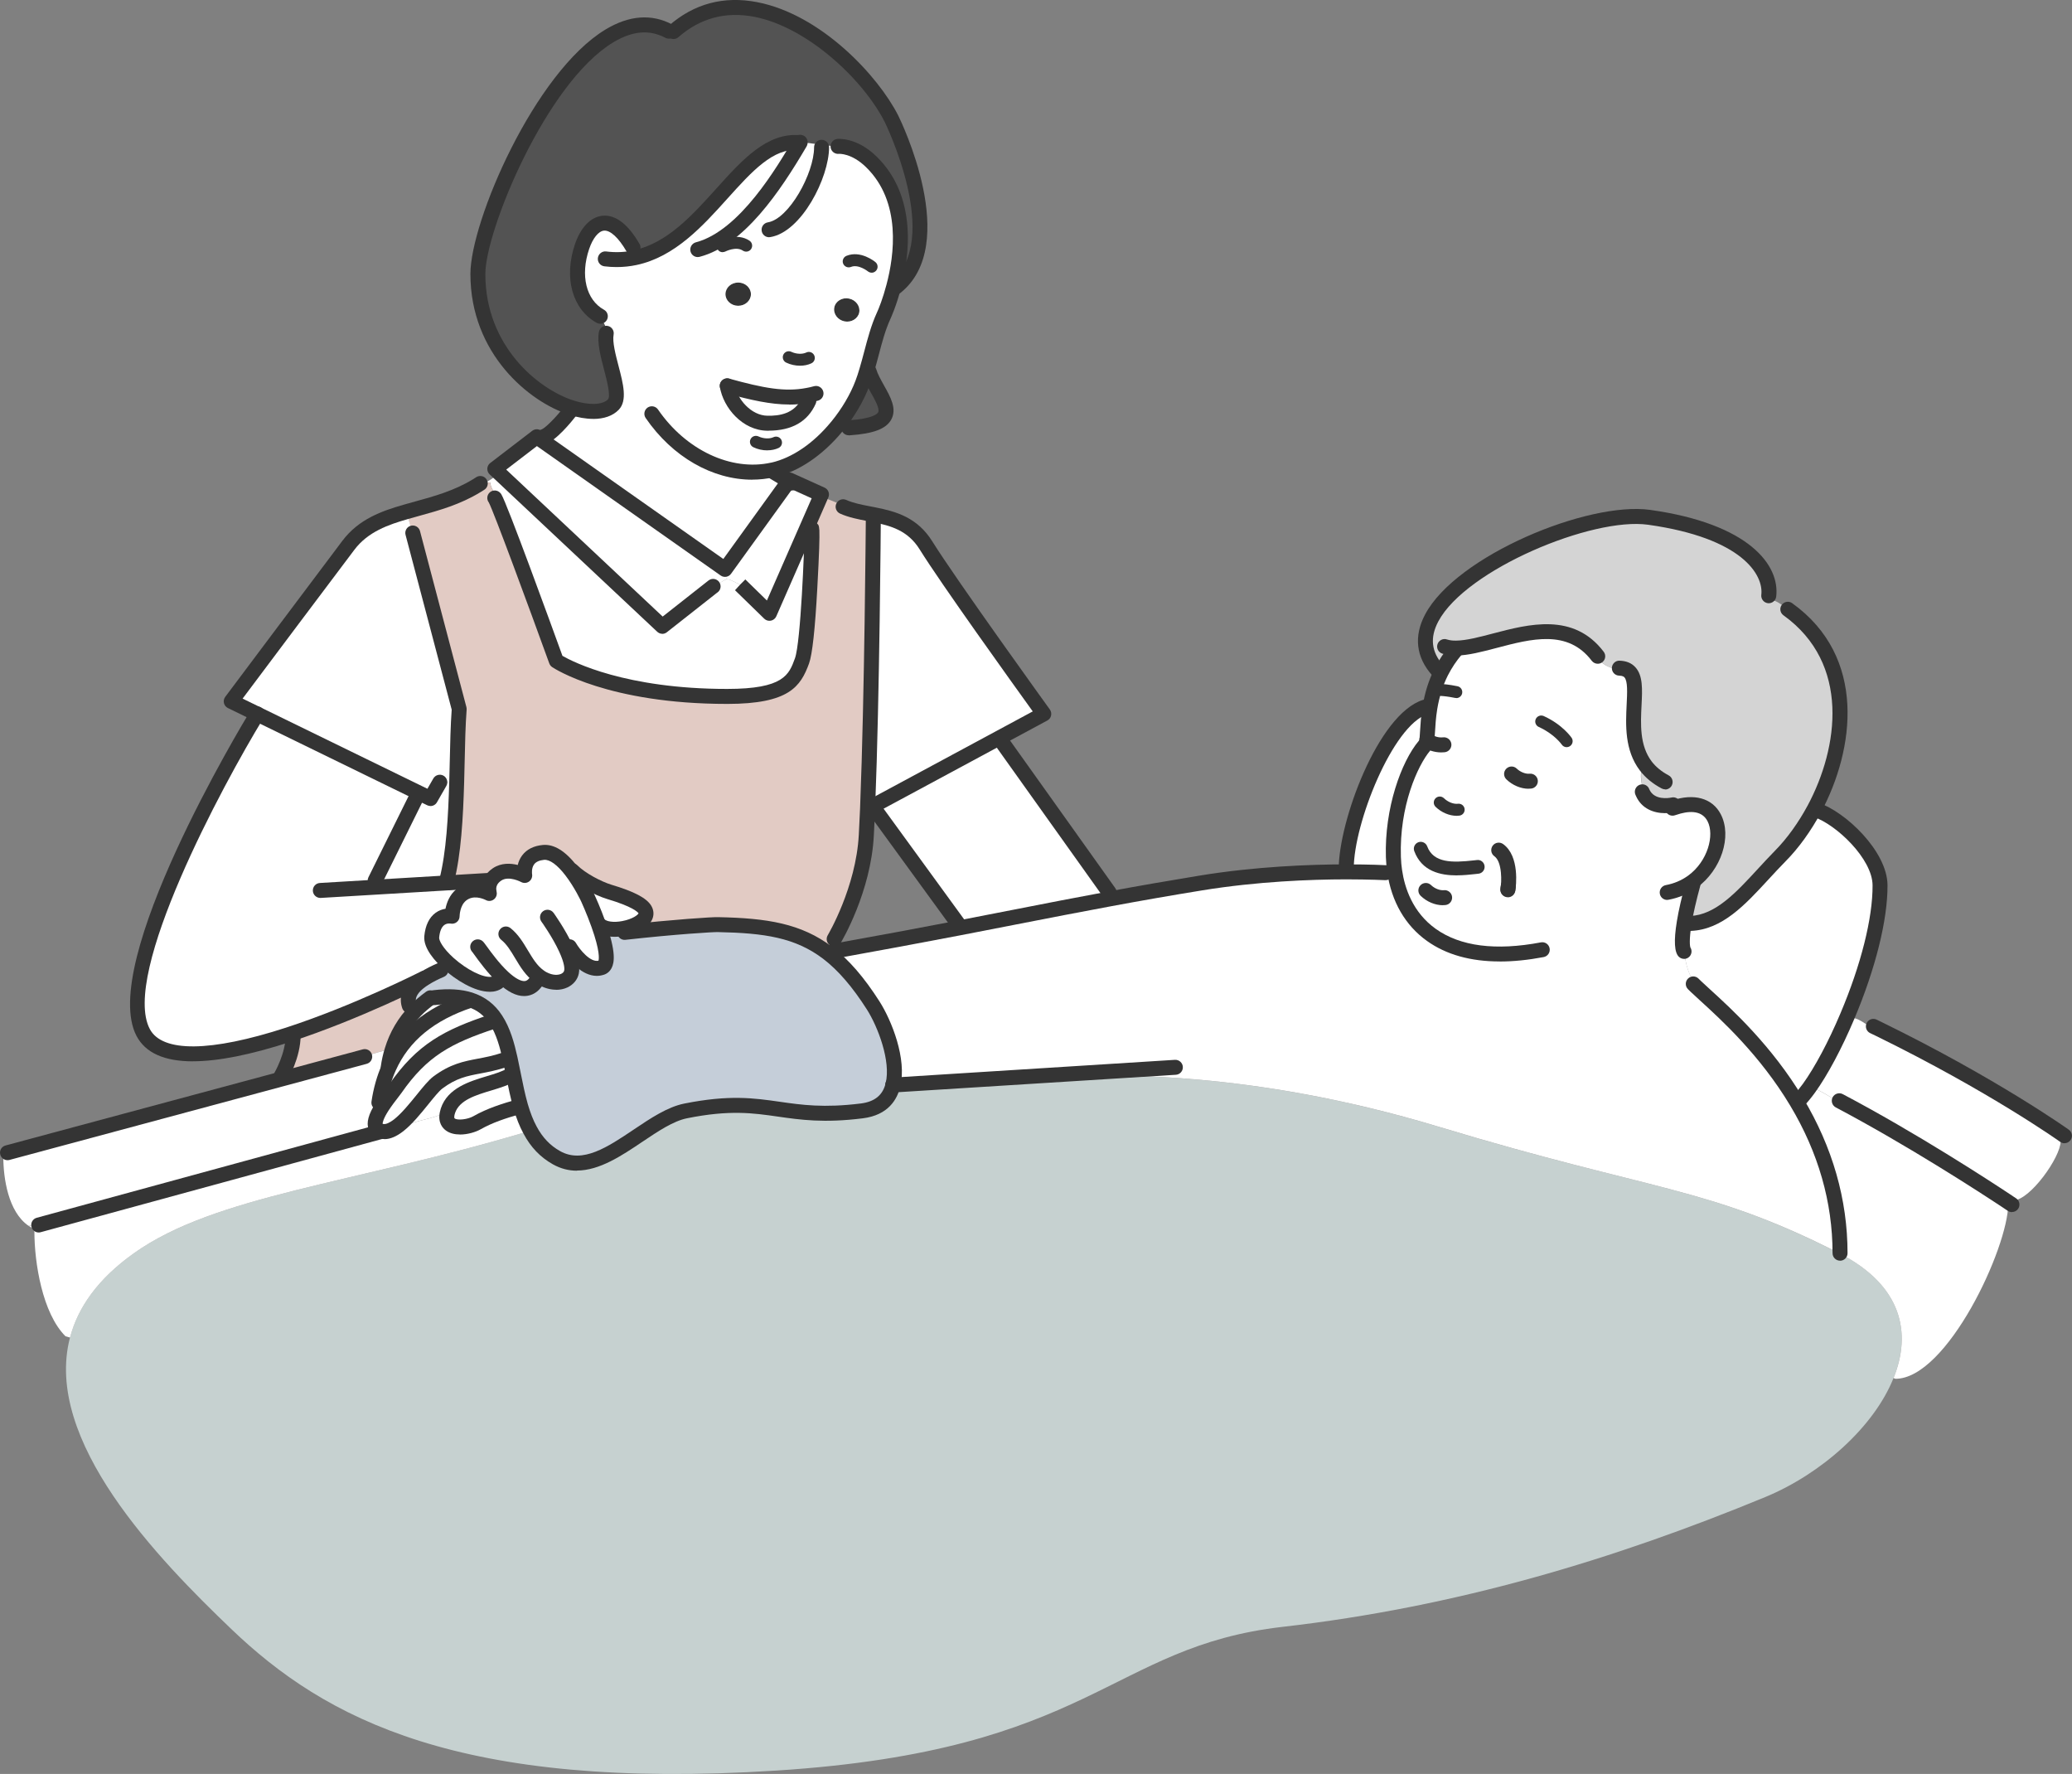
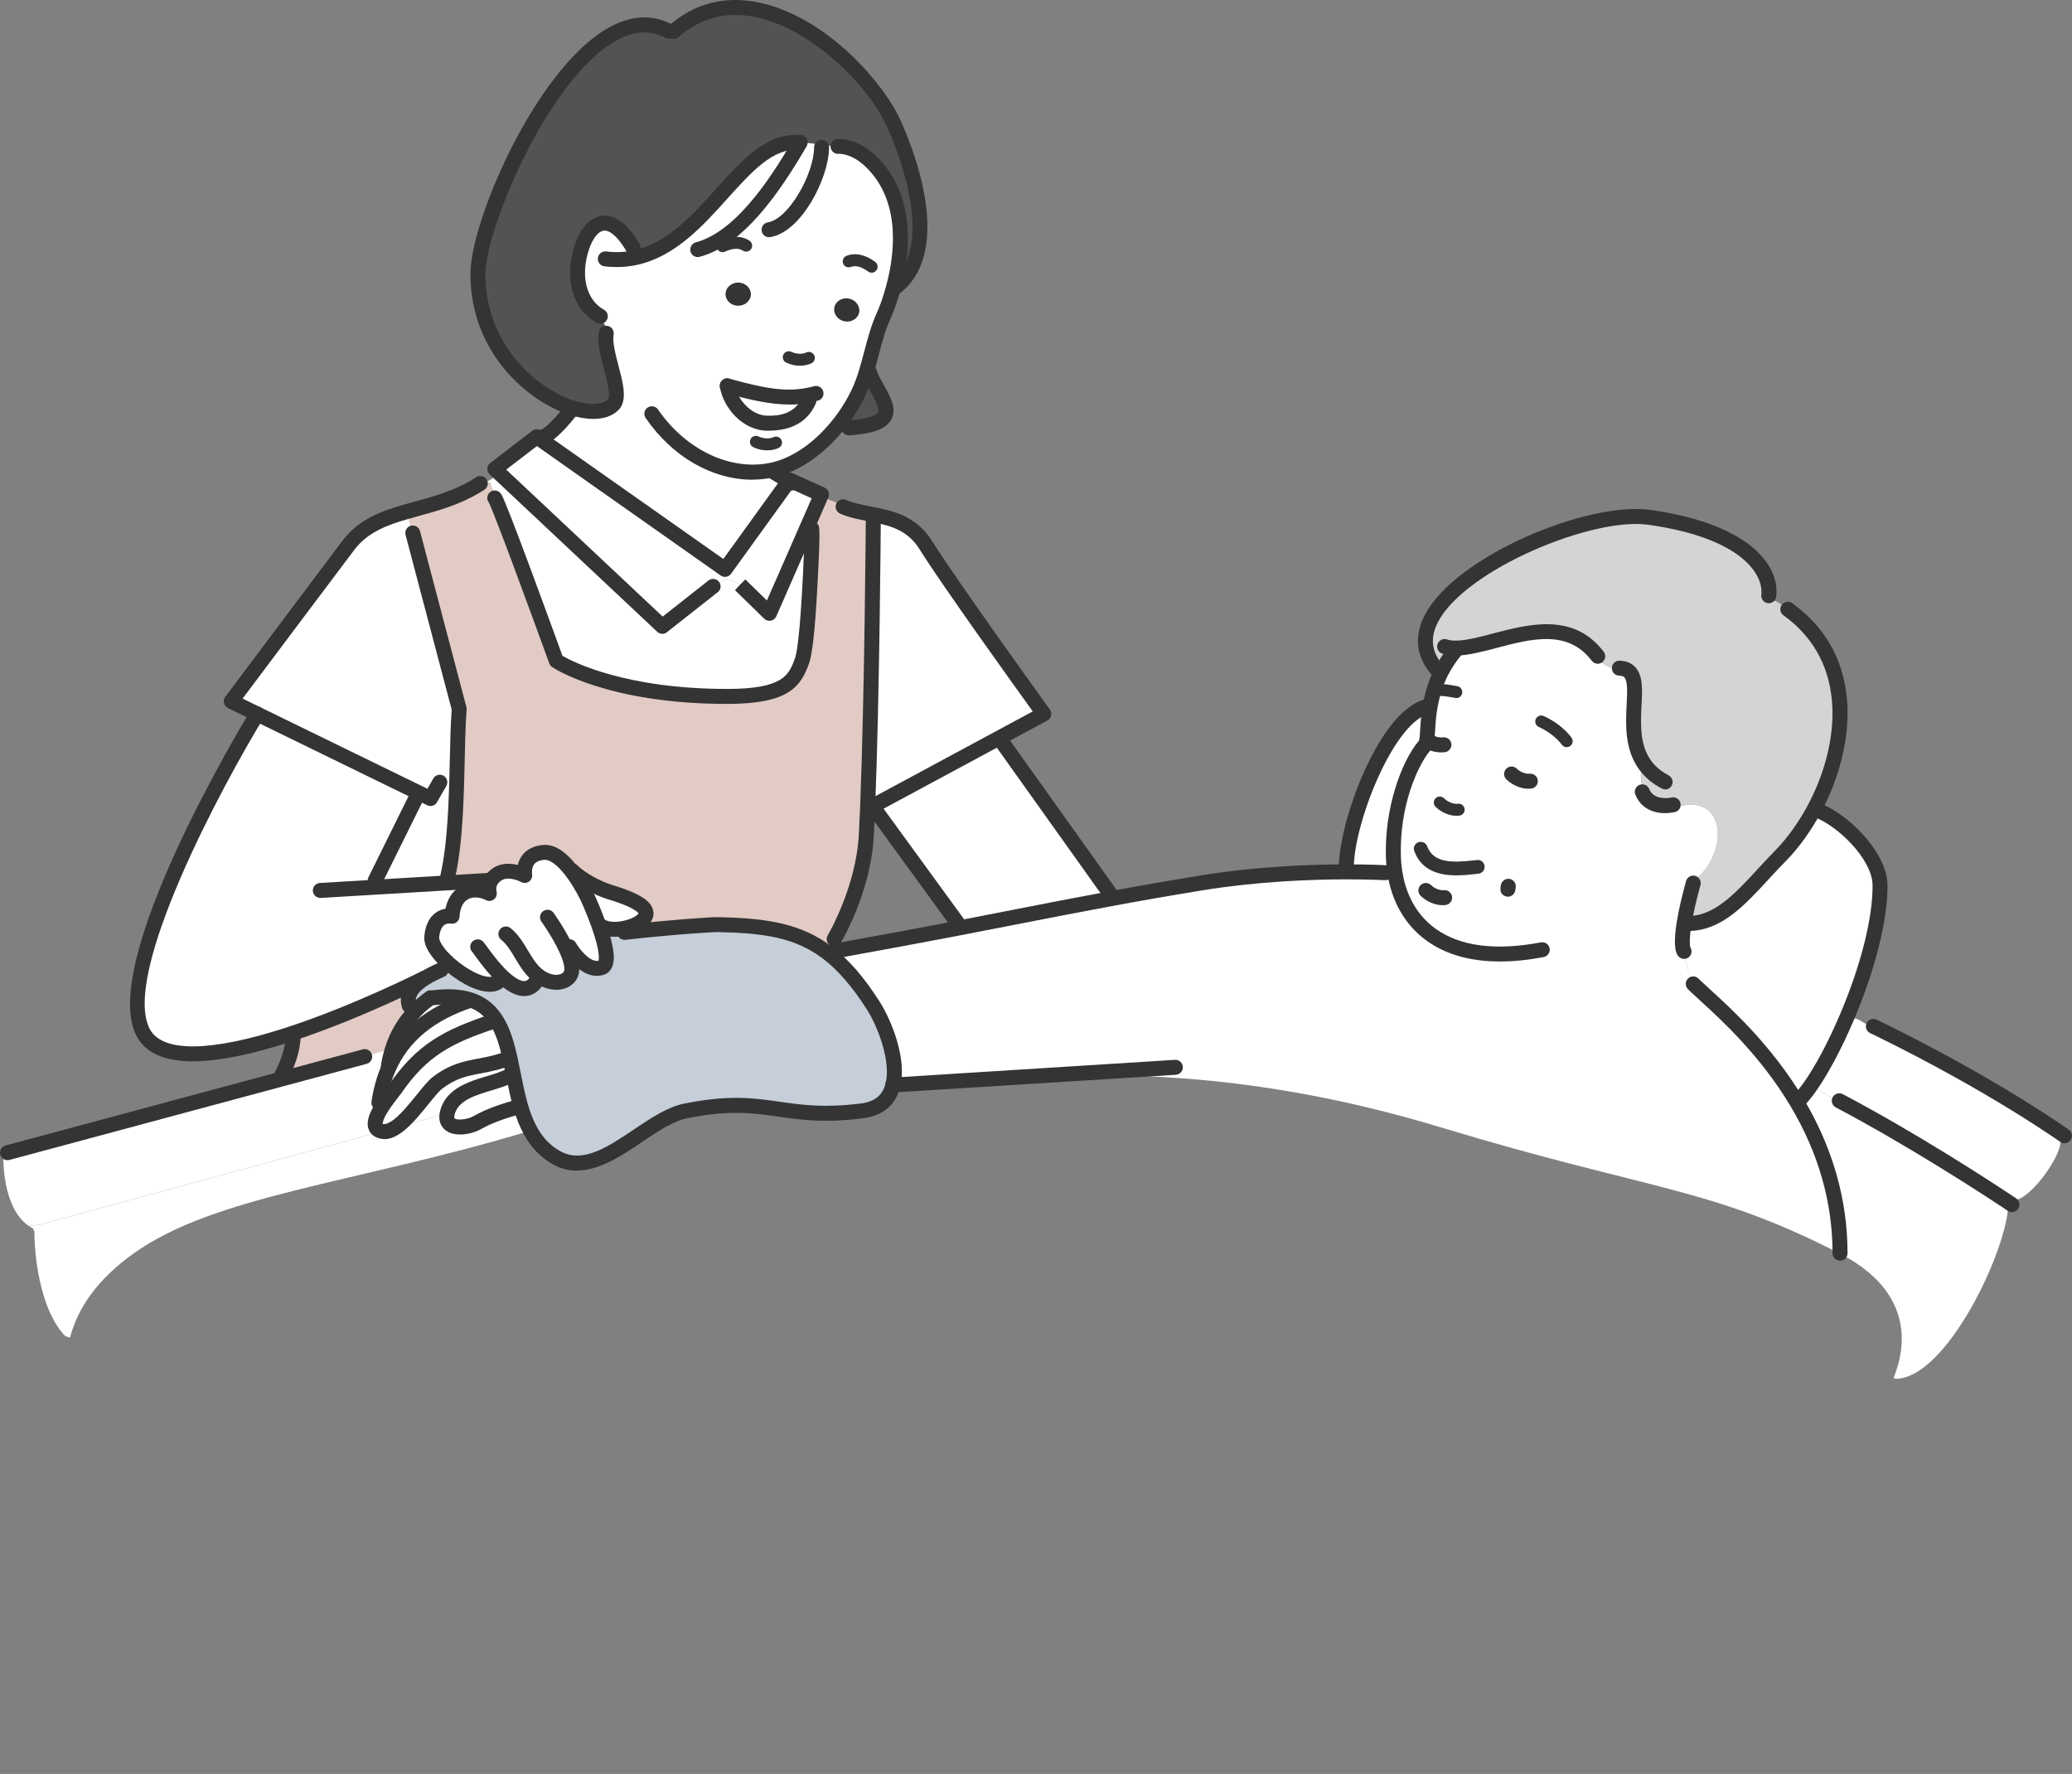
<svg xmlns="http://www.w3.org/2000/svg" id="_レイヤー_2" viewBox="0 0 439.68 376.36">
  <rect x="0" y="0" width="439.68" height="376.36" fill="#808080" stroke="none" />
  <defs>
    <style>.cls-1{fill:#fff;}.cls-2{fill:#e2cbc4;}.cls-3{fill:#d4d4d4;}.cls-4{fill:#c5ced9;}.cls-5{fill:#c6d1d0;}.cls-6{fill:#535353;}.cls-7{fill:#343434;}</style>
  </defs>
  <g id="_レイヤー_1-2">
    <g>
      <g>
        <path class="cls-6" d="M177.62,90.47c2.41-2.93,4.29-6.18,5.42-9.19,.33-.88,.62-1.78,.89-2.68l.46,.14c1.61,5.32,9.24,11.11-4.19,12.01v-.09h-.53l-.34,.17-.52,.18h-.51l-.67-.53Z" />
        <path class="cls-1" d="M398.77,218.35c24.45,11.97,39.32,22.61,39.32,22.61l-.83,1.23c0,3.31-6.51,12.49-10.07,12.49l-1.51,.05c-4.43-2.93-19.79-12.95-35.4-21.19l-.1,.19c-1.49-.79-2.89-1.74-4.43-2.5l-1.89-.37c2.56-3.57,5.52-9.07,8.13-15.24l.93,.33c2.03,0,3.89,2.51,5.79,2.51l.06-.13Z" />
-         <path class="cls-5" d="M390.42,265.95c13.14,6.75,15.27,16.79,11.39,26.41-4.16,10.4-15.34,20.34-27.22,25.25-32.29,13.31-65.53,23.31-102.36,27.53-36.83,4.22-40.25,26.22-107.52,30.5-67.26,4.28-95.74-10.97-115.65-30.05-15.44-14.78-39.92-39.95-34.21-61.82,1.66-6.35,5.87-12.42,13.56-17.89,17.31-12.3,46.66-14.79,83.48-25.8l.58-.32c1.27,2.39,3.03,4.43,5.61,5.88,9.05,5.09,18.8-8.2,27.43-9.92,17.45-3.49,20.16,2.15,37.35,0,3.99-.5,5.94-2.67,6.62-5.52l44.87-2.82,.03,.36c1.19,1.12,29.29-1.3,71.13,11.38,45.33,13.71,56.88,12.53,84.77,26.77,.05,.03,.09,.05,.14,.08Z" />
        <path class="cls-1" d="M425.68,254.74c.24,.17,.46,.3,.62,.42l-.15,.23c0,9.31-12.99,37.13-23.93,37.13l-.41-.15c3.89-9.62,1.75-19.66-11.39-26.41l.04-.08c0-12.71-4.01-23.44-9.19-32.1l.37-.23c.69-.69,1.43-1.6,2.22-2.68l1.89,.37c1.54,.76,2.95,1.71,4.43,2.5l.1-.19c15.6,8.24,30.97,18.26,35.4,21.19Z" />
        <path class="cls-1" d="M398.94,187.81c.04,7.97-3.07,18.64-6.96,27.82-2.6,6.17-5.56,11.67-8.13,15.24-.79,1.08-1.54,1.99-2.22,2.68l-.37,.23c-7.58-12.7-17.69-20.95-21.41-24.51l.24-.22c-1.75-1.85-2.46-4.62-2.68-7.22h-.06s-.84-.76,.04-6.11l1.31,.2c7.48-.29,12.8-7.95,19.07-14.31,2.64-2.68,5.14-6.12,7.22-10.01l.37,.2c5.19,1.74,13.54,9.56,13.57,16Z" />
        <path class="cls-3" d="M355.23,171.38l-.22-.62c-.42,.09-4.86,.95-6.41-2.54h.03c0-1.79-.89-3.64,0-5.43l.62-.29c-5.98-7.87,1.28-20.54-5.61-20.75l-.81,.13c-1.42-.2-3.21-1.1-3.67-2.48l-.11-.17c-8.04-10.59-21.89-1.82-30.03-1.74v.28c-1.35,1.57-2.39,3.2-3.2,4.81l-.72-.36c-13.48-15.07,28.9-34.71,44.88-32.47,20.18,2.83,26.05,10.96,25.37,16.63l-.03,.81c1.35,0,2.89,1.12,4,2.11l.05-.05c14.84,10.64,12.74,29.08,5.64,42.34-2.08,3.89-4.58,7.33-7.22,10.01-6.27,6.36-11.59,14.02-19.07,14.31l-1.31-.2c.33-2.04,.93-4.77,1.92-8.38l-.19-.25c8.05-5.84,7.35-19.57-3.9-15.71Z" />
        <path class="cls-1" d="M348.6,168.22c1.55,3.49,5.99,2.63,6.41,2.54l.22,.62c11.25-3.86,11.95,9.87,3.9,15.71l.19,.25c-.99,3.61-1.59,6.34-1.92,8.38-.88,5.35-.04,6.12-.04,6.12h.06c.22,2.59,.93,5.36,2.68,7.21l-.24,.22c3.72,3.56,13.83,11.81,21.41,24.51,5.18,8.66,9.19,19.39,9.19,32.1l-.04,.08c-.05-.03-.09-.05-.14-.08-27.88-14.23-39.44-13.05-84.77-26.77-41.84-12.67-69.94-10.26-71.13-11.38l-.03-.36-44.87,2.82c1.31-5.35-1.82-13.1-4.18-16.82-3.23-5.07-6.35-8.65-9.66-11.17l1.08-.36c.24-.04,.48-.09,.72-.13,10.04-1.8,18.46-3.38,25.99-4.82,11.92-2.3,21.65-4.27,32.17-6.21,5.97-1.1,12.19-2.2,19.21-3.34,11.92-1.94,23.41-2.35,30.84-2.36,5.17-.01,8.37,.18,8.37,.18l1.9-.33c-.15-.99-.23-1.99-.27-3-.34-10.69,3.47-19.91,6.62-23.64l.71-.95c-.1-.06-.19-.13-.27-.19l.09-.5c.13-1.41,.15-3.67,.58-6.36,.38-2.32,1.07-4.95,2.4-7.61,.81-1.61,1.85-3.24,3.21-4.81v-.28c8.13-.08,21.98-8.85,30.02,1.74l.11,.17c.46,1.37,2.25,2.27,3.67,2.48l.81-.13c6.89,.2-.37,12.87,5.61,20.75l-.62,.29c-.89,1.79,0,3.64,0,5.42h-.03Z" />
        <path class="cls-1" d="M303.41,150.19c-.43,2.69-.46,4.95-.58,6.36l-.09,.5c.08,.06,.17,.13,.27,.19l-.71,.95c-3.15,3.73-6.96,12.95-6.62,23.64,.04,1,.11,2.01,.27,3l-1.9,.33s-3.2-.19-8.37-.18v-.7c0-9.89,8.37-31.58,16.73-34.27l1,.18Z" />
        <path class="cls-1" d="M235.37,189.35l.25,1.33c-10.53,1.94-20.25,3.91-32.17,6.21l-.19-.96-17.69-24.3-1.47-.06c0-.22,.01-.43,.03-.66l1.19,.05,26.82-14.45,.56,1.04,22.68,31.81Z" />
        <path class="cls-1" d="M185.48,109.2c4,.79,8.14,1.89,11.01,6.49,5.16,8.28,25.01,35.77,25.01,35.77l-9.37,5.04-26.82,14.45-1.19-.05c.94-23.5,1.19-60.84,1.19-60.84l.17-.85Z" />
        <path class="cls-7" d="M180.16,63.34c1.46,.29,2.43,1.61,2.17,2.95-.27,1.33-1.68,2.18-3.14,1.89s-2.43-1.61-2.16-2.95,1.66-2.18,3.12-1.89Z" />
        <path class="cls-1" d="M171.32,111.78l-8.04,18.33-6.2-6.04c-1.87-.94-2.39-1.28-2.96-1.14l-.27-2.15,13.51-18.72,.18-.24,6.78,3.07-.15,.36-2.86,6.53Z" />
        <path class="cls-7" d="M156.68,59.94c1.49,.03,2.68,1.14,2.67,2.5-.03,1.36-1.24,2.45-2.74,2.44-1.49-.03-2.68-1.14-2.67-2.5,.03-1.37,1.24-2.45,2.74-2.44Z" />
        <path class="cls-1" d="M154.32,81.85c7.25,2.01,12.13,2.96,17.09,2.01l.23,1.16c-2.13,4.76-6.97,4.8-8.8,4.77-4.34-.05-7.88-4.16-8.52-7.94Z" />
        <path class="cls-6" d="M127.87,67.95l.18,.34,.17,.34,.18,.34v.52l.17,.34,.1,.85c-.79,4.25,3.8,12.76,1.5,15.13-1.66,1.71-5.04,1.89-8.91,.65-8.67-2.78-19.83-12.68-19.83-28.35,0-12.99,21.88-61.4,40.53-51.51l.98,.09c16.68-14.67,39.77,5.65,46.28,18.56,.63,1.28,12.71,26.19,.89,35.64l-.43-.1c1.92-7.19,3.19-18.77-4.79-26.5-3.71-3.61-7.03-3.24-7.03-3.24l-.58-.1c-2.5,0-4.8-.7-7.22-.7h-.24s-.04,.05-.05,.08l-.14-.09c-12.2-1.09-19.34,21.13-34.84,24.42l-.42-2.11c-4.58-7.96-8.91-5.83-10.82-.25-2.17,6.39-.6,12.33,3.87,14.79h.32v.17l.17,.34v.34Z" />
        <path class="cls-1" d="M156.61,64.88c1.5,.01,2.72-1.08,2.74-2.44,.01-1.36-1.18-2.48-2.67-2.5-1.5-.01-2.72,1.07-2.74,2.44-.01,1.36,1.18,2.48,2.67,2.5Zm14.8,18.98c-4.96,.95-9.84,0-17.09-2.01,.63,3.77,4.18,7.88,8.52,7.94,1.83,.03,6.67-.01,8.8-4.77l-.23-1.16Zm7.78-15.68c1.46,.29,2.87-.56,3.14-1.89,.25-1.33-.71-2.65-2.17-2.95s-2.86,.56-3.12,1.89,.7,2.65,2.16,2.95Zm-57.95,18.3c3.87,1.24,7.25,1.07,8.91-.65,2.3-2.37-2.29-10.88-1.5-15.13l-.1-.85-.17-.34v-.52l-.18-.34-.17-.34-.18-.34v-.34l-.17-.34v-.17h-.32c-4.47-2.46-6.04-8.41-3.87-14.79,1.9-5.57,6.23-7.71,10.82,.25l.42,2.11c15.5-3.29,22.64-25.51,34.84-24.42l.14,.09s.04-.06,.05-.09h.24c2.43,.01,4.72,.71,7.22,.71l.58,.1s3.33-.37,7.03,3.24c7.97,7.73,6.7,19.31,4.79,26.5-.83,3.14-1.78,5.43-2.15,6.22-1.66,3.64-2.41,7.69-3.58,11.58-.27,.9-.56,1.8-.89,2.68-1.13,3.01-3.01,6.26-5.42,9.19-.04,.04-.06,.06-.09,.1-3.54,4.29-8.24,7.9-13.45,9.1l.13,.5,3.16,1.89-13.51,18.72-39.03-27.48,.46-.65c1.92-.53,5.68-5.37,5.68-5.37l.28-.81Z" />
        <path class="cls-1" d="M121.36,184.66c1.85,1.85,5.42,3.78,7.92,4.55,1.83,.55,6.48,1.98,7.55,3.76,1.08,1.8-1.59,3.47-4.48,4-2.03,.39-4.18,.22-5.22-.83l-.11,.04c-1.05-2.96-2.22-5.5-2.22-5.5,0,0-1.45-3.17-3.57-5.92l.13-.1Z" />
        <path class="cls-1" d="M114.83,93.3l39.03,27.48,.27,2.15c-.53,.13-1.1,.67-2.84,1.54h-.01s-10.72,8.42-10.72,8.42l-34.78-32.66-.79-.74,8.91-6.83,.93,.65Z" />
        <path class="cls-1" d="M108.93,227.89c.46,2.27,.91,4.58,1.55,6.79l-.3,.09c-3.11,.88-6.2,1.85-8.96,3.43-2.06,1.17-7.07,1.78-6.32-1.92,.04-.2,.1-.42,.18-.65,1.79-5.35,10.02-5.36,13.45-7.66l.42-.09Z" />
        <path class="cls-4" d="M93.58,205.78l1.61-1.38c3.76,3.38,9.35,6.06,11.1,3.28l.5-.29c2.6,2.4,5.55,3.75,7.42,.11l.25-.33c.25,.19,.52,.36,.81,.51,2.83,1.5,5.62,.52,6.03-1.45,.27-1.27-.32-3.14-1.18-5.02l.72-.34s3.21,5.61,6.81,4.43c1.93-.62,.76-5.24-.62-9.12l.11-.04c1.04,1.04,3.19,1.22,5.22,.83l.18,.88c10.51-1.17,18.92-1.68,19.85-1.65,9.89,.2,16.94,1.19,23.27,6.01,3.31,2.53,6.44,6.11,9.66,11.17,2.36,3.72,5.49,11.48,4.18,16.82-.67,2.86-2.63,5.03-6.62,5.52-17.19,2.15-19.91-3.49-37.35,0-8.62,1.71-18.37,15.01-27.43,9.92-2.58-1.45-4.34-3.49-5.61-5.88-.85-1.56-1.49-3.28-2.01-5.07-.63-2.21-1.09-4.52-1.55-6.79-.22-1.12-.44-2.22-.69-3.3-.69-3.11-1.54-6.01-3.03-8.28-1.24-1.9-2.96-3.36-5.41-4.16-2.01-.65-4.51-.85-7.67-.47h-.79c-1.16,.84-2.25,1.75-3.23,2.77l-1.26-1.08c-.76-2.17,.55-4.1,3.25-5.82,.99-.62,2.15-1.22,3.47-1.78Z" />
        <path class="cls-1" d="M105.78,100.22l34.78,32.66,10.72-8.43h.01c1.74-.85,2.31-1.4,2.84-1.52,.57-.14,1.09,.2,2.96,1.14l6.2,6.04,8.04-18.33,.99,.43c.09,0-.61,23.83-2.12,28-1.6,4.37-3.49,7.54-15.88,7.54-25.03,0-36.25-7.54-36.25-7.54,0,0-11.83-32.67-13.01-34.5l.46-.05c-.37-1.08-1.46-2.02-1.46-3.28h-1.02c.95-.53,1.93-1.14,2.08-1.45l.67-.71Z" />
        <path class="cls-2" d="M103.02,102.38h1.02c0,1.26,1.09,2.2,1.46,3.28l-.46,.05c1.18,1.83,13.01,34.5,13.01,34.5,0,0,11.22,7.54,36.25,7.54,12.39,0,14.28-3.17,15.88-7.54,1.51-4.16,2.21-28,2.12-28l-.99-.43,2.86-6.53,.65,.29c1.17,.58,2.77,.98,3.82,1.69l.27,.27c1.96,.88,4.24,1.23,6.56,1.7l-.17,.85s-.25,37.34-1.19,60.84c-.01,.23-.03,.44-.03,.66-.09,1.98-.18,3.86-.27,5.6-.61,11.76-6.82,22.08-6.82,22.08l.44,2.48c-.24,.04-.48,.09-.72,.13l-1.08,.36c-6.34-4.81-13.38-5.8-23.27-6.01-.93-.03-9.33,.48-19.85,1.65l-.18-.88c2.89-.53,5.56-2.2,4.48-4-1.08-1.78-5.73-3.21-7.55-3.76-2.5-.76-6.07-2.69-7.92-4.55l-.13,.1c-1.69-2.2-3.8-4.11-5.93-3.91-4.79,.47-3.96,4.9-3.96,4.9,0,0-3.36-1.89-5.84-.25-.74,.5-1.19,1.05-1.45,1.6l-.69-.29-8.53,.51-.03-.51c1.49-5.83,1.89-13.48,2.11-20.82,.15-5.7,.2-11.24,.53-15.57l-9.75-36.96c-.61-1.41-.83-3.25-1.41-4.42l-.13-.46c4.79-1.38,10.04-2.51,14.97-5.52l.11,.19c.32-.11,1.04-.46,1.78-.86Z" />
        <path class="cls-1" d="M91.62,198.75c.5-5.23,4.33-4.37,4.33-4.37,0,0-.05-2.91,1.93-4.53,2.54-2.07,5.7-.43,5.95-.3-.04-.17-.37-1.27,.22-2.45,.25-.55,.71-1.1,1.45-1.6,2.48-1.64,5.84,.25,5.84,.25,0,0-.83-4.43,3.96-4.9,2.13-.2,4.24,1.71,5.93,3.91,2.12,2.74,3.57,5.92,3.57,5.92,0,0,1.17,2.54,2.22,5.5,1.38,3.87,2.55,8.49,.62,9.12-3.59,1.18-6.81-4.43-6.81-4.43l-.72,.34c.86,1.88,1.45,3.75,1.18,5.02-.41,1.97-3.2,2.95-6.03,1.45-.29-.15-.56-.32-.81-.51l-.25,.33c-1.87,3.63-4.81,2.29-7.42-.11l-.5,.29c-1.75,2.78-7.34,.1-11.1-3.28-2.16-1.94-3.72-4.13-3.57-5.64Z" />
        <path class="cls-1" d="M91.62,198.75c-.15,1.51,1.41,3.69,3.57,5.64l-1.61,1.38c-1.32,.56-2.48,1.16-3.47,1.78l-.03-.05s-14.25,7.26-28.94,12.04c-13.33,4.33-27.03,6.6-30.77-.48-7.75-14.67,23.31-66.14,24.19-67.57l34.24,16.7-.32,.66-8.89,17.97,.09,1.41,15.13-.9,8.53-.51,.69,.29c-.58,1.18-.25,2.29-.22,2.45-.25-.13-3.42-1.76-5.95,.3-1.98,1.63-1.93,4.53-1.93,4.53,0,0-3.83-.86-4.33,4.37Z" />
        <path class="cls-1" d="M96.92,165.98c-.22,7.34-.62,15-2.11,20.82l.03,.51-15.13,.9-.09-1.41,8.89-17.97,.32-.66,2.53,1.23,1.99-3.47,3.58,.04Z" />
        <path class="cls-1" d="M108.51,227.98c-3.43,2.3-11.66,2.31-13.45,7.66-.08,.23-.14,.44-.18,.65l-.65-.14c-2.56,1.28-5.95,1.52-8.52,2.81l-1.09-.24c3.15-2.49,6.4-7.63,8.3-9.07,5.05-3.77,8.33-2.87,14.14-4.8l1.17-.25c.24,1.08,.47,2.18,.69,3.3l-.42,.09Z" />
        <path class="cls-1" d="M54.57,151.48l-5.51-2.69s18.88-25.19,24.86-33.1c3.07-4.08,7.43-5.73,12.24-7.11l.13,.46c.58,1.17,.8,3.01,1.41,4.42l9.75,36.96c-.33,4.33-.38,9.87-.53,15.57l-3.58-.04-1.99,3.47-2.53-1.23-34.24-16.7Z" />
        <path class="cls-1" d="M99.77,212.23c-7.91,2.63-14.06,7.08-17.27,14.27l-.13-.06c.18-1.27,.44-2.46,.8-3.59,1.02-3.35,2.73-6.12,4.94-8.39,.98-1.02,2.07-1.93,3.23-2.77h.79c3.16-.38,5.66-.18,7.67,.47l-.03,.08Z" />
        <path class="cls-2" d="M90.11,207.55c-2.7,1.71-4.01,3.64-3.25,5.82l1.26,1.08c-2.21,2.27-3.92,5.04-4.94,8.39l-.71-.24c-1.57,.52-3.53,.88-5.07,1.59v-.03s-17.65,4.75-17.65,4.75l-.14-.52s2.6-4.38,2.6-8.81l-1.07-.04c14.69-4.77,28.94-12.04,28.94-12.04l.03,.05Z" />
        <path class="cls-1" d="M99.8,212.15c2.45,.8,4.16,2.26,5.41,4.16l-.65,.41c-9.6,3.17-14.97,6.03-20.67,14.25-.41,.58-1.7,2.12-2.77,3.77l-.72-.8c.41-2.76,1.12-5.23,2.11-7.44,3.21-7.19,9.36-11.64,17.27-14.27l.03-.08Z" />
        <path class="cls-1" d="M105.21,216.31c1.5,2.27,2.35,5.17,3.03,8.28l-1.17,.25c-5.82,1.93-9.09,1.03-14.14,4.8-1.9,1.43-5.16,6.58-8.3,9.07-1.26,.98-2.49,1.55-3.61,1.3-.06-.01-.11-.03-.17-.05-2.15-.6-1.16-3.01,.27-5.22,1.07-1.65,2.36-3.19,2.77-3.77,5.7-8.22,11.07-11.07,20.67-14.25l.65-.41Z" />
        <path class="cls-1" d="M94.89,236.29c-.75,3.69,4.27,3.09,6.32,1.92,2.77-1.57,5.85-2.55,8.96-3.43l.3-.09c.52,1.79,1.16,3.5,2.01,5.07l-.58,.32c-36.82,11.01-66.18,13.5-83.48,25.8-7.69,5.47-11.9,11.54-13.56,17.89l-.96-.27c-4.91-4.9-6.6-15.59-6.6-22.21l-.34-.7c-.32-.15-.61-.34-.9-.53l2.17-.17,72.61-19.82,.03-.11c.05,.03,.1,.04,.17,.05,1.12,.25,2.35-.32,3.61-1.3l1.09,.24c2.56-1.28,5.95-1.52,8.52-2.81l.65,.14Z" />
        <path class="cls-1" d="M8.22,259.89l-2.17,.17c-4.29-2.95-5.35-10.02-5.35-14.74l.89-.76,58.17-15.64,17.64-4.75v.03c1.55-.71,3.5-1.07,5.08-1.59l.71,.24c-.36,1.13-.62,2.32-.8,3.59l.13,.06c-.99,2.21-1.7,4.69-2.11,7.44l.72,.8c-1.42,2.21-2.41,4.62-.27,5.22l-.03,.11-72.61,19.82Z" />
      </g>
      <g>
        <path class="cls-7" d="M189.49,231.78c-.82,0-1.56-.62-1.64-1.44-.08-.86,.48-1.61,1.34-1.71h.11s60.02-3.78,60.02-3.78c.86-.05,1.63,.61,1.68,1.49,.05,.88-.61,1.63-1.49,1.68l-59.93,3.76s-.07,0-.1,0Z" />
        <path class="cls-7" d="M176.73,203.43c-.77,0-1.44-.56-1.56-1.34-.14-.87,.45-1.68,1.32-1.82l.72-.13c9.01-1.62,17.5-3.19,25.94-4.82,4.18-.81,8.1-1.57,11.87-2.31,6.93-1.36,13.48-2.64,20.32-3.9,6.42-1.19,12.71-2.28,19.24-3.35,11.95-1.95,23.5-2.37,31.09-2.38,5.14,0,8.33,.17,8.47,.18,.87,.05,1.54,.8,1.49,1.68-.05,.87-.78,1.52-1.68,1.49-.03,0-3.22-.16-8.27-.17-7.48,.01-18.85,.43-30.59,2.34-6.51,1.06-12.78,2.15-19.18,3.34-6.82,1.26-13.36,2.54-20.29,3.89-3.78,.74-7.69,1.51-11.88,2.31-8.45,1.62-16.96,3.2-26.01,4.83l-.76,.13c-.08,.01-.17,.02-.25,.02Z" />
        <path class="cls-7" d="M79.61,188.39c-.24,0-.48-.05-.7-.16-.78-.39-1.11-1.34-.72-2.13l8.89-17.97c.39-.79,1.34-1.11,2.13-.72,.78,.39,1.11,1.34,.72,2.13l-8.89,17.97c-.28,.56-.84,.88-1.42,.88Z" />
        <path class="cls-7" d="M235.37,190.93c-.5,0-.98-.23-1.29-.67l-22.68-31.81c-.51-.71-.34-1.7,.37-2.21,.71-.51,1.7-.34,2.21,.37l22.68,31.81c.51,.71,.34,1.7-.37,2.21-.28,.2-.6,.3-.92,.3Z" />
        <path class="cls-7" d="M203.26,197.51c-.49,0-.97-.23-1.28-.65l-17.69-24.3c-.52-.71-.36-1.7,.35-2.22,.71-.51,1.7-.36,2.22,.35l17.69,24.3c.52,.71,.36,1.7-.35,2.22-.28,.2-.61,.3-.93,.3Z" />
        <path class="cls-7" d="M67.97,190.5c-.83,0-1.53-.65-1.58-1.49-.05-.88,.62-1.63,1.49-1.68l35.4-2.11c.89-.04,1.63,.62,1.68,1.49,.05,.88-.62,1.63-1.49,1.68l-35.4,2.11s-.06,0-.1,0Z" />
        <path class="cls-7" d="M40.95,225.17c-6.08,0-10.08-1.79-11.97-5.37-8.17-15.46,22.4-66.12,24.2-69.08,.27-.5,.8-.85,1.41-.85,.88,0,1.59,.71,1.59,1.59,0,.3-.09,.6-.25,.85h0c-8.8,14.42-30.28,54.38-24.14,66.01,2.64,5,12.89,4.9,28.87-.29,14.4-4.68,28.56-11.87,28.71-11.94,.78-.4,1.74-.09,2.13,.69,.4,.78,.09,1.74-.69,2.13-.14,.07-14.53,7.38-29.17,12.13-8.46,2.75-15.37,4.12-20.69,4.12Z" />
        <path class="cls-7" d="M305.09,143.81c-.44,0-.87-.18-1.18-.53-3.44-3.84-3.95-8.32-1.48-12.96,6.64-12.44,34.55-24,47.76-22.14,21.01,2.95,27.53,11.75,26.72,18.4-.11,.87-.89,1.49-1.77,1.39-.87-.11-1.49-.9-1.39-1.77,.51-4.2-3.98-12.06-24.01-14.87-11.87-1.68-38.66,9.51-44.52,20.49-1.84,3.45-1.5,6.51,1.04,9.35,.58,.65,.53,1.66-.13,2.24-.3,.27-.68,.4-1.06,.4Z" />
        <path class="cls-7" d="M339.04,140.82c-.48,0-.95-.22-1.27-.63-5.08-6.7-12.77-4.68-20.2-2.72-3.09,.81-6.01,1.58-8.55,1.61-1.12,.02-2.09-.12-2.97-.41-.83-.27-1.29-1.17-1.01-2s1.17-1.29,2-1.01c.54,.18,1.2,.27,1.95,.25,2.15-.02,4.88-.74,7.78-1.5,7.65-2.01,17.17-4.52,23.54,3.87,.53,.7,.39,1.69-.31,2.22-.29,.22-.62,.32-.96,.32Z" />
-         <path class="cls-7" d="M353.78,190.93c-.75,0-1.42-.53-1.56-1.3-.16-.86,.41-1.69,1.27-1.85,1.73-.32,3.31-.99,4.71-1.99,4.21-3.06,5.66-8.63,4.14-11.57-1.31-2.53-4.31-2.13-6.6-1.35-.04,.01-.09,.03-.14,.04l-.12,.04c-.82,.31-1.74-.1-2.05-.92-.31-.82,.1-1.74,.92-2.05,.14-.05,.27-.1,.41-.14,4.72-1.6,8.61-.52,10.39,2.91,2.44,4.69,.1,11.83-5.1,15.6-1.78,1.28-3.8,2.13-5.99,2.54-.1,.02-.19,.03-.29,.03Z" />
        <path class="cls-7" d="M309.02,148.09c-.08,0-.17,0-.25-.02-2.95-.59-3.85-.4-3.88-.39-.65,.27-1.34-.06-1.6-.71-.27-.65,.1-1.41,.75-1.67,.47-.19,1.77-.41,5.24,.29,.69,.14,1.13,.81,.99,1.5-.12,.6-.65,1.02-1.24,1.02Z" />
        <path class="cls-7" d="M332.45,158.52c-.41,0-.81-.2-1.05-.56-.01-.02-1.58-2.25-4.87-3.73-.64-.29-.93-1.04-.64-1.68,.29-.64,1.04-.92,1.68-.64,3.98,1.79,5.85,4.51,5.93,4.62,.39,.58,.24,1.37-.34,1.76-.22,.15-.47,.22-.71,.22Z" />
        <path class="cls-7" d="M306.16,192.05c-1.63,0-3.42-.75-4.7-2-.63-.61-.64-1.62-.03-2.24,.61-.63,1.62-.64,2.24-.03,.74,.72,1.87,1.16,2.7,1.08,.86-.1,1.66,.52,1.76,1.39,.1,.87-.52,1.66-1.39,1.76-.19,.02-.38,.03-.58,.03Z" />
        <path class="cls-7" d="M324.35,167.34c-1.63,0-3.42-.75-4.7-2-.63-.61-.64-1.62-.03-2.24,.61-.63,1.62-.64,2.24-.03,.74,.72,1.87,1.16,2.7,1.08,.86-.1,1.66,.52,1.76,1.39,.1,.87-.52,1.66-1.39,1.76-.19,.02-.38,.03-.58,.03Z" />
        <path class="cls-7" d="M309.09,173.08c-1.54,0-3.23-.71-4.46-1.91-.5-.49-.51-1.29-.02-1.8,.49-.5,1.29-.51,1.8-.02,.83,.81,2.05,1.29,2.96,1.17,.71-.08,1.33,.41,1.42,1.1,.09,.7-.41,1.33-1.1,1.42-.19,.02-.39,.04-.58,.04Z" />
        <path class="cls-7" d="M305.83,159.63c-1.5,0-2.86-.52-3.69-1.07-.14-.09-.29-.2-.42-.3-.67-.56-.76-1.56-.2-2.24s1.56-.76,2.24-.2c.02,.02,.05,.04,.09,.06,.53,.35,1.49,.66,2.36,.55,.87-.1,1.66,.52,1.77,1.39,.1,.87-.52,1.66-1.39,1.77-.25,.03-.5,.04-.75,.04Z" />
        <path class="cls-7" d="M302.83,158.14s-.1,0-.14,0c-.87-.08-1.52-.85-1.44-1.72,.03-.39,.06-.84,.09-1.35,.08-1.31,.18-3.11,.51-5.12,.49-2.99,1.32-5.63,2.55-8.07,.93-1.85,2.09-3.58,3.43-5.14,.57-.66,1.57-.74,2.24-.16,.66,.57,.74,1.57,.16,2.24-1.17,1.36-2.18,2.87-3,4.49-1.08,2.15-1.81,4.48-2.25,7.15-.3,1.84-.39,3.48-.47,4.8-.03,.55-.06,1.03-.1,1.45-.07,.83-.77,1.45-1.58,1.45Z" />
        <path class="cls-7" d="M318.25,203.98c-6.21,0-11.38-1.45-15.44-4.35-4.61-3.29-7.53-8.34-8.44-14.58-.14-.94-.24-1.98-.28-3.16-.33-10.4,3.26-20.31,6.99-24.73,.56-.67,1.56-.76,2.24-.19,.67,.56,.76,1.57,.19,2.24-2.7,3.2-6.59,11.85-6.24,22.57,.04,1.06,.12,1.98,.25,2.81,.55,3.76,2.23,8.96,7.14,12.47,5.21,3.72,12.72,4.69,22.32,2.87,.87-.16,1.69,.4,1.85,1.27,.16,.86-.4,1.69-1.27,1.85-3.32,.63-6.43,.94-9.31,.94Z" />
        <path class="cls-7" d="M357.36,203.43c-.39,0-.77-.14-1.08-.42-.98-.91-1.13-3.38-.45-7.54,.37-2.3,1.03-5.17,1.95-8.54,.23-.84,1.1-1.34,1.95-1.11,.84,.23,1.34,1.1,1.11,1.95-.89,3.26-1.53,6.03-1.88,8.21-.58,3.55-.34,4.76-.27,5.01,.39,.6,.33,1.4-.17,1.94-.31,.34-.74,.51-1.16,.51Zm1.35-2.4h0Zm-.27-.35h0Zm0,0h0s0,0,0,0Zm0,0h0s0,0,0,0Z" />
        <path class="cls-7" d="M353.37,167.47c-.25,0-.5-.06-.74-.18-1.92-1.01-3.48-2.3-4.65-3.83-3.28-4.32-3.01-9.71-2.8-14.04,.12-2.43,.25-4.94-.48-5.72-.08-.08-.31-.34-1.12-.36-.88-.02-1.56-.76-1.54-1.63,.03-.88,.78-1.59,1.63-1.54,1.42,.04,2.55,.5,3.35,1.38,1.63,1.77,1.49,4.67,1.32,8.04-.2,4.01-.43,8.56,2.15,11.96,.88,1.16,2.1,2.15,3.6,2.95,.77,.41,1.07,1.37,.66,2.15-.29,.54-.84,.85-1.4,.85Z" />
        <path class="cls-7" d="M358.71,197.51c-.85,0-1.55-.67-1.58-1.53-.03-.88,.65-1.61,1.52-1.65,5.37-.21,9.76-4.98,14.41-10.03,1.16-1.26,2.36-2.56,3.59-3.81,2.57-2.6,4.97-5.94,6.96-9.64,6.53-12.21,9.09-30.08-5.16-40.31-.71-.51-.88-1.5-.36-2.21,.51-.71,1.5-.88,2.21-.36,15.93,11.42,13.25,31.04,6.11,44.38-2.13,3.97-4.72,7.56-7.5,10.37-1.19,1.21-2.38,2.49-3.52,3.73-5.11,5.55-9.93,10.79-16.62,11.05-.02,0-.04,0-.06,0Z" />
        <path class="cls-7" d="M353.35,172.52c-2.41,0-4.99-.93-6.2-3.66-.04-.07-.11-.23-.16-.38-.27-.83,.18-1.73,1.01-2,.84-.28,1.73,.18,2,1.01,1.04,2.32,4.09,1.83,4.63,1.72,1.06-.28,2,.52,2.01,1.53,0,.72-.48,1.33-1.13,1.52-.05,.02-.11,.03-.16,.04-.62,.13-1.3,.21-1.99,.21Z" />
        <path class="cls-7" d="M319.98,190.24s-.03,0-.04,0c-.86-.02-1.55-.7-1.55-1.56,0-.16,.02-.46,.1-.9,.14-.87,.97-1.45,1.82-1.32,.87,.14,1.46,.95,1.32,1.82-.03,.19-.05,.33-.06,.42-.04,.85-.74,1.54-1.59,1.54Z" />
-         <path class="cls-7" d="M319.97,190.36c-.88,0-1.59-.7-1.59-1.57,0-.08,0-.19,.02-.28,0-.04,.01-.08,.02-.13,.21-1.07,.42-5.48-1.32-6.73-.71-.51-.87-1.5-.36-2.22,.51-.71,1.5-.87,2.22-.36,3.58,2.57,2.73,9.02,2.6,9.84,0,.04,0,.07-.02,.11-.12,.76-.78,1.35-1.57,1.35Zm0-1.62h0Z" />
        <path class="cls-7" d="M390.46,267.46c-.88,0-1.59-.71-1.59-1.59,0-10.81-3.02-21.34-8.97-31.28-6.38-10.68-14.68-18.26-19.15-22.33-.78-.71-1.45-1.32-1.99-1.84-.21-.19-.4-.38-.57-.56-.62-.62-.62-1.62,0-2.24s1.62-.62,2.24,0c.15,.15,.32,.32,.51,.5,.54,.51,1.19,1.11,1.95,1.8,4.59,4.18,13.12,11.97,19.74,23.05,6.25,10.45,9.42,21.52,9.42,32.91,0,.88-.71,1.59-1.59,1.59Z" />
        <path class="cls-7" d="M309.12,185.72c-3.49,0-7.42-.87-9.01-5.15-.28-.76,.11-1.6,.86-1.88,.76-.28,1.6,.11,1.88,.86,1.34,3.61,5.43,3.48,9.85,2.99l.73-.08c.8-.11,1.52,.5,1.6,1.3,.08,.8-.5,1.52-1.3,1.6l-.71,.08c-1.09,.12-2.46,.27-3.9,.27Z" />
        <path class="cls-7" d="M122.43,248.37c-1.7,0-3.41-.4-5.12-1.36-2.65-1.49-4.7-3.62-6.23-6.52-.82-1.5-1.52-3.26-2.13-5.37-.63-2.2-1.09-4.49-1.54-6.71l-.04-.22c-.22-1.11-.44-2.2-.68-3.27-.57-2.59-1.35-5.54-2.81-7.75-1.14-1.74-2.63-2.9-4.58-3.53-1.86-.6-4.21-.74-6.99-.4-.86,.09-1.66-.51-1.77-1.39-.11-.87,.52-1.66,1.39-1.77,3.27-.39,6.01-.22,8.35,.53,2.66,.87,4.71,2.44,6.25,4.81,1.74,2.64,2.62,5.93,3.26,8.8,.24,1.09,.47,2.21,.69,3.34l.04,.21c.43,2.15,.88,4.37,1.47,6.45,.55,1.88,1.16,3.44,1.87,4.75,1.25,2.35,2.88,4.07,5,5.25,4.79,2.69,10.06-.84,15.64-4.59,3.51-2.36,7.14-4.79,10.7-5.5,9.56-1.91,14.77-1.17,20.29-.38,4.6,.66,9.35,1.34,17.18,.36,2.95-.37,4.67-1.78,5.27-4.31,1.14-4.66-1.64-11.93-3.97-15.61-3.07-4.81-6.1-8.33-9.28-10.76-5.94-4.51-12.44-5.48-22.34-5.68-.83-.04-8.96,.45-19.64,1.64-.85,.1-1.65-.53-1.75-1.4-.1-.87,.53-1.66,1.4-1.75,10.48-1.16,18.98-1.72,20.06-1.66,10.32,.21,17.59,1.32,24.19,6.33,3.49,2.66,6.77,6.45,10.04,11.58,2.55,4.02,5.83,12.15,4.38,18.05-.63,2.69-2.53,6.05-7.96,6.72-8.24,1.03-13.21,.32-18.02-.37-5.24-.75-10.19-1.46-19.22,.35-2.94,.58-6.15,2.74-9.55,5.02-4.31,2.9-9.05,6.08-13.85,6.08Z" />
        <path class="cls-7" d="M86.86,214.96c-.66,0-1.27-.41-1.5-1.06-.68-1.95-.56-4.86,3.9-7.68,1.09-.68,2.33-1.32,3.7-1.9,.8-.34,1.74,.04,2.08,.84s-.04,1.74-.84,2.08c-1.21,.51-2.3,1.07-3.24,1.66-3.26,2.06-2.76,3.48-2.6,3.94,.29,.83-.15,1.73-.97,2.02-.17,.06-.35,.09-.53,.09Z" />
        <path class="cls-7" d="M97.63,240.69c-1.1,0-2.17-.23-3-.84-.68-.49-1.75-1.65-1.3-3.88,.05-.25,.13-.53,.22-.83,1.45-4.32,6.07-5.71,9.79-6.83,1.7-.51,3.31-1,4.28-1.64,.73-.49,1.71-.29,2.2,.43,.49,.73,.29,1.71-.43,2.2-1.36,.91-3.19,1.46-5.13,2.05-3.33,1-6.77,2.04-7.7,4.79-.05,.15-.1,.3-.12,.44-.05,.23-.1,.6,.05,.71,.63,.45,2.76,.2,3.93-.46,3.05-1.74,6.41-2.76,9.32-3.58,.84-.24,1.72,.25,1.96,1.1,.24,.84-.25,1.72-1.1,1.96-3.38,.95-6.14,1.88-8.61,3.28-1.05,.59-2.74,1.11-4.36,1.11Z" />
        <path class="cls-7" d="M81.57,241.66c-.31,0-.61-.03-.91-.1-.06-.01-.19-.04-.34-.1-1.29-.39-1.85-1.22-2.09-1.85-.54-1.42-.05-3.24,1.55-5.72,.76-1.18,1.6-2.26,2.22-3.06,.25-.33,.46-.59,.58-.76,5.93-8.55,11.65-11.6,21.48-14.85,.83-.27,1.73,.18,2.01,1.01s-.18,1.73-1.01,2.01c-9.33,3.09-14.41,5.79-19.87,13.64-.14,.2-.38,.51-.68,.9-.58,.75-1.37,1.77-2.06,2.83-1.14,1.77-1.25,2.56-1.26,2.8,.02,0,.05,.02,.08,.03,.04,0,.07,.02,.11,.03,.53,.08,1.32-.27,2.26-1,1.59-1.26,3.3-3.37,4.81-5.23,1.34-1.66,2.5-3.09,3.51-3.85,3.58-2.67,6.42-3.21,9.42-3.78,1.59-.3,3.23-.61,5.18-1.26,.84-.27,1.73,.18,2.01,1.01,.28,.83-.17,1.73-1.01,2.01-2.14,.71-3.97,1.06-5.58,1.37-2.87,.54-5.13,.97-8.11,3.2-.69,.52-1.79,1.87-2.95,3.31-1.61,1.99-3.44,4.25-5.32,5.73-1.46,1.14-2.79,1.7-4.04,1.7Zm-.02-3.13s0,0,0,0c0,0,0,0,0,0Zm-.22-.08s0,0,.01,0c0,0,0,0-.01,0Z" />
        <path class="cls-7" d="M80.4,235.52c-.08,0-.16,0-.23-.02-.87-.13-1.47-.93-1.34-1.8,.42-2.85,1.17-5.5,2.23-7.86,3.16-7.07,9.29-12.16,18.22-15.13,.83-.27,1.73,.17,2.01,1.01,.28,.83-.17,1.73-1.01,2.01-8.16,2.71-13.5,7.1-16.32,13.41-.94,2.1-1.61,4.46-1.99,7.02-.12,.79-.79,1.36-1.57,1.36Z" />
        <path class="cls-7" d="M82.38,228.02c-.07,0-.15,0-.22-.01-.87-.12-1.47-.92-1.35-1.79,.19-1.34,.48-2.64,.86-3.85,1.04-3.42,2.83-6.46,5.31-9.02,.99-1.02,2.11-1.99,3.43-2.95,.71-.51,1.7-.35,2.22,.35,.51,.71,.35,1.7-.35,2.22-1.17,.85-2.15,1.69-3.01,2.58-2.14,2.2-3.67,4.8-4.56,7.75-.33,1.06-.58,2.18-.75,3.35-.11,.79-.79,1.37-1.57,1.37Z" />
        <path class="cls-7" d="M118.03,209.98c-1.15,0-2.37-.31-3.51-.91-.37-.19-.71-.41-1.02-.64-1.92-1.36-3.08-3.29-4.2-5.16-.9-1.51-1.76-2.94-2.94-3.88-.69-.55-.8-1.54-.25-2.23s1.54-.8,2.23-.25c1.63,1.3,2.67,3.04,3.68,4.73,1,1.66,1.94,3.24,3.34,4.23,.22,.17,.42,.29,.63,.4,1.32,.7,2.47,.63,3.1,.33,.25-.12,.56-.33,.63-.69,.08-.36,.12-1.45-1.07-4.03-1.44-3.12-3.73-6.32-3.76-6.35-.51-.71-.35-1.7,.36-2.22,.71-.51,1.7-.35,2.22,.36,.1,.14,2.49,3.48,4.06,6.88,1.18,2.57,1.6,4.53,1.29,6.01-.26,1.26-1.13,2.32-2.39,2.92-.74,.35-1.57,.52-2.43,.52Z" />
        <path class="cls-7" d="M111.2,211.32c-1.67,0-3.48-.91-5.49-2.77-2.17-2-4.11-4.68-5.03-5.96-.2-.28-.35-.49-.44-.6-.56-.57-.62-1.48-.1-2.11,.55-.68,1.55-.79,2.23-.24,.23,.19,.38,.4,.89,1.09,.87,1.2,2.67,3.7,4.61,5.49,1.47,1.36,2.78,2.05,3.57,1.91,.48-.09,.94-.54,1.36-1.36,.4-.78,1.36-1.09,2.14-.69,.78,.4,1.09,1.36,.69,2.14-.9,1.74-2.12,2.77-3.63,3.03-.26,.04-.52,.07-.78,.07Z" />
        <path class="cls-7" d="M103.91,210.41c-3.23,0-7.21-2.53-9.78-4.84-1.64-1.48-4.35-4.34-4.09-6.98,.22-2.27,1.02-3.93,2.39-4.93,.71-.52,1.46-.76,2.1-.86,.25-1.25,.86-2.96,2.34-4.18,2.44-1.99,5.56-1.56,7.66-.5,.13,.07,.26,.15,.37,.25,.65,.59,.7,1.6,.11,2.25-.52,.57-1.35,.68-1.98,.3-.7-.33-2.64-1.07-4.15,.16-1.32,1.09-1.35,3.25-1.35,3.28,0,.49-.21,.95-.59,1.26-.38,.31-.88,.42-1.35,.32,0,0-.73-.13-1.33,.32-.58,.44-.95,1.35-1.07,2.65-.06,.56,.72,2.21,3.05,4.31,2.81,2.52,6.24,4.23,7.99,4.01,.44-.06,.59-.23,.7-.4,.47-.74,1.45-.96,2.19-.5,.74,.47,.96,1.45,.5,2.19-.65,1.03-1.67,1.67-2.95,1.85-.25,.03-.51,.05-.77,.05Z" />
        <path class="cls-7" d="M126.65,207.04c-3.19,0-5.94-3.22-7.18-5.39-.44-.76-.17-1.73,.59-2.17,.76-.43,1.73-.17,2.16,.59,.82,1.42,3.04,4.14,4.78,3.75,.11-.39,.34-2.05-1.47-7.12-1.02-2.86-2.16-5.34-2.17-5.37-.01-.03-1.41-3.05-3.38-5.61-1.72-2.24-3.32-3.4-4.52-3.3-.99,.1-1.7,.41-2.1,.93-.65,.85-.45,2.1-.45,2.11,.1,.6-.15,1.22-.65,1.57-.5,.35-1.15,.39-1.69,.09-.02-.01-2.59-1.37-4.19-.31-.42,.28-.73,.61-.89,.95-.21,.42-.24,.87-.12,1.36l-1.53,.42-1.55,.35c-.38-1.55-.03-2.76,.34-3.5,.39-.84,1.06-1.59,1.99-2.21,1.76-1.16,3.76-1.04,5.25-.67,.15-.66,.44-1.37,.94-2.04,.96-1.27,2.42-2.01,4.34-2.2,2.41-.24,4.86,1.29,7.34,4.52,2.2,2.85,3.69,6.09,3.75,6.23,.05,.1,1.21,2.63,2.27,5.62,2.29,6.4,1.83,8.59,1.3,9.68-.36,.73-.94,1.25-1.68,1.48-.5,.16-1,.24-1.49,.24Zm.5-3.26s0,0,0,0c0,0,0,0,0,0Z" />
        <path class="cls-7" d="M130.43,198.75c-1.86,0-3.44-.51-4.41-1.49-.62-.62-.62-1.62,0-2.24s1.62-.62,2.24,0c.47,.47,1.92,.75,3.79,.39,2.2-.41,3.36-1.34,3.45-1.65-.2-.28-1.24-1.41-6.67-3.03-2.55-.78-6.42-2.77-8.59-4.94-.62-.62-.62-1.62,0-2.24s1.62-.62,2.24,0c1.72,1.72,5.11,3.49,7.26,4.15,4.85,1.45,7.46,2.82,8.45,4.45,.56,.94,.63,1.98,.19,2.94-.87,1.92-3.54,3.04-5.74,3.44-.77,.15-1.51,.22-2.22,.22Z" />
        <path class="cls-7" d="M115.29,94.24c-.69,0-1.33-.46-1.53-1.16-.24-.84,.26-1.72,1.1-1.95,.75-.21,3.01-2.46,4.85-4.82,.54-.69,1.54-.82,2.23-.28,.69,.54,.82,1.54,.28,2.23-.96,1.23-4.26,5.3-6.5,5.93-.14,.04-.29,.06-.43,.06Z" />
        <path class="cls-7" d="M127.39,68.69c-.26,0-.52-.06-.77-.2-5.18-2.86-7.03-9.56-4.61-16.69,1.23-3.59,3.36-5.79,5.84-6.03,2.78-.25,5.41,1.75,7.86,6,.44,.76,.18,1.73-.58,2.17-.76,.44-1.73,.18-2.17-.58-1.7-2.94-3.46-4.55-4.8-4.43-1.16,.11-2.36,1.6-3.14,3.89-1.91,5.62-.65,10.8,3.14,12.89,.77,.42,1.05,1.39,.62,2.16-.29,.52-.83,.82-1.39,.82Z" />
        <path class="cls-7" d="M159.61,101.77c-8.42,0-16.92-4.81-22.6-13.09-.49-.72-.31-1.71,.41-2.21,.73-.49,1.71-.31,2.21,.41,5.91,8.62,15.55,13.15,23.99,11.27h0s.04-.01,.07-.01c.01,0,.02,0,.03,0,4.39-1.02,8.86-4.06,12.58-8.57,0,0,.05-.07,.13-.15,2.21-2.7,4.03-5.78,5.12-8.69,.29-.76,.57-1.6,.85-2.57,.36-1.2,.68-2.41,1-3.62,.72-2.72,1.46-5.54,2.66-8.17,.42-.89,1.31-3.13,2.05-5.97,1.64-6.15,3.26-17.57-4.36-24.96-3.06-2.97-5.67-2.81-5.78-2.8-.87,.08-1.64-.57-1.72-1.43-.08-.86,.53-1.63,1.39-1.73,.16-.02,4.12-.41,8.32,3.68,8.78,8.51,7.03,21.23,5.21,28.05-.99,3.76-2.12,6.22-2.24,6.48-1.08,2.37-1.76,4.94-2.47,7.65-.33,1.24-.66,2.49-1.03,3.72-.31,1.04-.61,1.95-.93,2.78-1.22,3.24-3.24,6.67-5.68,9.64-.03,.04-.07,.08-.1,.11,.03-.03,.06-.07,.09-.11-4.24,5.14-9.32,8.57-14.39,9.74h0s-.07,.02-.1,.02c0,0-.02,0-.03,0-1.55,.35-3.13,.52-4.71,.52Z" />
        <path class="cls-7" d="M91.34,171c-.23,0-.47-.05-.69-.16l-42.28-20.62c-.43-.21-.74-.59-.85-1.05-.11-.46-.01-.94,.27-1.32,.19-.25,18.95-25.28,24.86-33.11,3.48-4.62,8.36-6.33,13.07-7.68,.78-.23,1.58-.45,2.39-.67,4.06-1.12,8.26-2.28,12.2-4.68l.78-.49c.74-.46,1.72-.23,2.18,.52,.46,.75,.23,1.72-.52,2.18l-.79,.49c-4.32,2.64-8.74,3.86-13.01,5.04-.79,.22-1.58,.44-2.35,.66-4.19,1.2-8.52,2.7-11.41,6.54-5.06,6.69-19.52,25.97-23.71,31.56l39.22,19.13,1.25-2.18c.44-.76,1.41-1.02,2.17-.59,.76,.44,1.02,1.41,.59,2.17l-1.99,3.47c-.29,.51-.83,.8-1.38,.8Z" />
        <path class="cls-7" d="M185.32,172.54c-.57,0-1.11-.3-1.4-.83-.42-.77-.13-1.73,.64-2.15l34.59-18.63c-4.22-5.86-19.52-27.16-24.01-34.39-2.5-4.01-6.14-5.02-9.97-5.77l-1.06-.21c-1.98-.39-4.03-.78-5.85-1.6-.8-.36-1.16-1.3-.8-2.1s1.3-1.16,2.1-.8c1.49,.67,3.27,1.02,5.16,1.38l1.07,.21c4.35,.86,8.87,2.12,12.04,7.2,5.07,8.14,24.75,35.4,24.95,35.68,.27,.37,.36,.84,.26,1.29-.1,.45-.39,.83-.8,1.04l-36.19,19.49c-.24,.13-.5,.19-.75,.19Z" />
        <path class="cls-7" d="M153.35,53.51c-.46,0-.9-.25-1.12-.68-.33-.62-.09-1.38,.52-1.71,.15-.08,3.59-1.88,6.3-.05,.58,.39,.73,1.18,.34,1.76-.39,.58-1.18,.73-1.76,.34-1.42-.96-3.66,.17-3.69,.18-.19,.1-.39,.14-.59,.14Z" />
        <path class="cls-7" d="M140.56,134.47c-.39,0-.78-.15-1.09-.43l-35.56-33.39c-.34-.32-.52-.77-.5-1.24,.02-.47,.25-.9,.62-1.18l8.91-6.83c.55-.42,1.31-.44,1.87-.04l.93,.65,37.75,26.58,12.78-17.7c.45-.6,1.25-.81,1.93-.5l6.78,3.07c.79,.36,1.14,1.28,.8,2.07l-3.01,6.89-8.04,18.34c-.21,.48-.64,.82-1.15,.92-.52,.1-1.04-.06-1.41-.42l-6.2-6.04,1.07-1.17,1.12-1.12,4.58,4.47,9.5-21.68-4.18-1.89-12.93,17.9c-.51,.71-1.49,.87-2.2,.37l-39-27.46-6.51,4.99,33.2,31.18,9.64-7.59s.13-.1,.15-.11c.72-.51,1.7-.34,2.21,.38,.51,.72,.34,1.71-.38,2.21l-.09,.06-10.65,8.38c-.29,.23-.63,.34-.98,.34Z" />
        <path class="cls-7" d="M94.81,188.39c-.13,0-.26-.02-.39-.05-.85-.22-1.36-1.08-1.15-1.93,1.44-5.67,1.84-13.19,2.06-20.48,.04-1.36,.07-2.71,.1-4.04,.09-4.14,.18-8.05,.42-11.33l-9.79-37.08c-.23-.85,.28-1.72,1.12-1.94,.84-.22,1.72,.28,1.94,1.12l.1,.38,9.75,36.97c.04,.17,.06,.35,.05,.53-.25,3.25-.34,7.22-.43,11.43-.03,1.33-.06,2.69-.1,4.06-.22,7.47-.64,15.2-2.16,21.17-.18,.72-.83,1.2-1.54,1.2Z" />
        <path class="cls-7" d="M177.01,200.82c-.28,0-.56-.07-.82-.23-.75-.45-.99-1.43-.54-2.18,.06-.1,6.01-10.14,6.59-21.34,.09-1.74,.18-3.61,.27-5.59,0-.15,0-.36,.02-.59,.93-23.27,1.19-60.48,1.2-60.85,0-.87,.72-1.58,1.59-1.58h.01c.88,0,1.58,.72,1.58,1.6,0,.37-.26,37.64-1.19,60.9-.01,.28-.02,.44-.02,.6-.09,2.06-.18,3.94-.27,5.68-.62,12.02-6.78,22.38-7.04,22.82-.3,.49-.82,.77-1.36,.77Z" />
        <path class="cls-7" d="M184.96,57.85c-.29,0-.57-.1-.81-.29h0s-1.99-1.58-3.57-.93c-.65,.26-1.39-.05-1.66-.69-.27-.65,.05-1.39,.69-1.66,3.04-1.24,6.03,1.23,6.16,1.33,.54,.45,.61,1.25,.16,1.79-.25,.3-.61,.46-.97,.46Z" />
        <path class="cls-7" d="M168.07,104.07c-.28,0-.56-.07-.82-.23l-3.86-2.31c-.75-.45-1-1.42-.55-2.18,.45-.75,1.43-1,2.18-.55l3.86,2.31c.75,.45,.99,1.43,.54,2.18-.3,.5-.82,.77-1.36,.77Z" />
        <path class="cls-7" d="M190.09,62.49c-.47,0-.93-.2-1.24-.6-.55-.68-.44-1.68,.25-2.23,10.88-8.7-1.2-33.45-1.32-33.7-4.57-9.07-16.47-20.21-27.69-22.39-6.09-1.18-11.52,.27-16.12,4.31-.66,.58-1.66,.52-2.24-.14-.58-.66-.51-1.66,.14-2.24,5.37-4.72,11.7-6.42,18.82-5.04,13.59,2.63,25.68,15.67,29.93,24.08,.55,1.12,13.32,27.32,.46,37.6-.29,.23-.64,.35-.99,.35Z" />
        <path class="cls-7" d="M154.31,149.34c-25.22,0-36.66-7.49-37.14-7.81-.28-.19-.49-.46-.61-.78-4.45-12.28-11.81-32.24-12.83-34.14-.5-.65-.42-1.58,.19-2.14,.65-.59,1.65-.54,2.24,.11,.03,.03,.06,.07,.09,.1,.04,.05,.09,.11,.12,.17,1.18,1.83,10.62,27.78,12.98,34.29,2.22,1.28,13.4,7.02,34.95,7.02,12.01,0,13.12-3.01,14.39-6.5,1.23-3.39,2-23.42,2.03-26.91-.03-.15-.04-.31-.03-.47,.1-1.33,1.09-1.66,1.61-1.66s1,.25,1.3,.68c.1,.15,.2,.29,.25,1.1h.02s0,.14,0,.14c.06,1.41-.02,4.59-.44,12.24-.47,8.7-1.06,14.07-1.75,15.97-1.78,4.87-4.19,8.59-17.38,8.59Z" />
        <path class="cls-7" d="M169.77,77.59c-.99,0-2.02-.22-2.94-.66-.63-.3-.9-1.06-.6-1.69,.3-.63,1.06-.9,1.69-.6,1.03,.49,2.33,.55,3.17,.15,.63-.31,1.39-.04,1.69,.6,.3,.63,.04,1.39-.6,1.69-.71,.34-1.55,.51-2.42,.51Z" />
        <path class="cls-7" d="M162.82,95.55c-1,0-2.03-.22-2.96-.67-.63-.3-.9-1.06-.6-1.69,.3-.63,1.06-.9,1.69-.6,1.04,.49,2.34,.56,3.18,.16,.63-.3,1.39-.03,1.69,.6,.3,.63,.03,1.39-.6,1.69-.7,.33-1.53,.5-2.39,.5Z" />
        <path class="cls-7" d="M163.08,91.38c-.09,0-.17,0-.26,0-5.26-.06-9.32-4.85-10.06-9.26-.15-.87,.44-1.68,1.3-1.83,.86-.15,1.68,.44,1.83,1.3,.52,3.1,3.51,6.57,6.97,6.61,2.4,.04,5.76-.33,7.33-3.84,.36-.8,1.3-1.16,2.1-.8,.8,.36,1.16,1.3,.8,2.1-1.7,3.79-5.06,5.71-10.01,5.71Z" />
        <path class="cls-7" d="M167.45,85.82c-3.86,0-8.05-.91-13.55-2.43-.85-.23-1.34-1.11-1.11-1.95,.23-.84,1.11-1.34,1.95-1.11,7.25,2,11.77,2.86,16.37,1.98,.52-.09,1.04-.21,1.62-.37,.84-.24,1.72,.25,1.96,1.1,.24,.84-.25,1.72-1.1,1.96-.69,.19-1.32,.34-1.91,.44-1.4,.27-2.79,.4-4.23,.4Z" />
        <path class="cls-7" d="M381.64,235.13c-.41,0-.81-.15-1.12-.46-.62-.62-.62-1.62,0-2.24,.6-.6,1.29-1.44,2.06-2.49,2.54-3.53,5.44-8.97,7.95-14.92,4.38-10.34,6.87-20.25,6.83-27.2-.03-5.6-7.69-12.89-12.49-14.5-.83-.28-1.28-1.18-1-2.01,.28-.83,1.18-1.27,2.01-1,5.74,1.92,14.61,10.3,14.65,17.49,.04,7.36-2.55,17.73-7.08,28.45-2.6,6.15-5.62,11.82-8.3,15.54-.87,1.2-1.67,2.16-2.39,2.88-.31,.31-.72,.46-1.12,.46Z" />
        <path class="cls-7" d="M285.67,185.87c-.88,0-1.59-.71-1.59-1.59,0-9.89,8.26-32.7,17.84-35.78,.83-.27,1.73,.19,2,1.02,.27,.83-.19,1.73-1.02,2-7.35,2.37-15.63,23.12-15.63,32.76,0,.88-.71,1.59-1.59,1.59Z" />
        <path class="cls-7" d="M1.59,246.14c-.7,0-1.34-.47-1.53-1.18-.23-.85,.27-1.72,1.12-1.94l75.8-20.39c.85-.23,1.72,.27,1.95,1.12s-.27,1.72-1.12,1.95L2,246.09c-.14,.04-.28,.05-.41,.05Z" />
        <path class="cls-7" d="M438.09,242.55c-.32,0-.64-.1-.92-.3-.15-.11-15.06-10.71-39.1-22.48-.25-.12-.53-.25-.81-.39l-.42-.2c-.79-.38-1.12-1.33-.74-2.12,.38-.79,1.33-1.12,2.12-.74l.43,.21c.26,.13,.52,.26,.78,.38,24.32,11.9,39.42,22.65,39.57,22.76,.71,.51,.88,1.5,.37,2.21-.31,.43-.8,.66-1.29,.66Z" />
-         <path class="cls-7" d="M8.21,261.48c-.7,0-1.34-.46-1.53-1.17-.23-.85,.27-1.72,1.11-1.95l72.61-19.82c.84-.23,1.72,.27,1.95,1.11,.23,.85-.27,1.72-1.11,1.95l-72.61,19.82c-.14,.04-.28,.06-.42,.06Z" />
        <path class="cls-7" d="M426.94,257.16c-.31,0-.63-.09-.91-.29-.02-.01-.21-.15-.57-.38l-.67-.45c-4.35-2.88-19.8-12.94-35.24-21.1-.77-.41-1.07-1.37-.66-2.15,.41-.77,1.37-1.07,2.15-.66,15.58,8.22,31.14,18.36,35.53,21.27l.64,.43c.42,.26,.65,.43,.65,.43,.71,.51,.88,1.5,.38,2.21-.31,.44-.8,.67-1.3,.67Z" />
        <path class="cls-7" d="M59.61,229.98c-.28,0-.55-.07-.81-.22-.75-.45-1-1.42-.56-2.17,.02-.04,2.38-4.08,2.38-8,0-.88,.71-1.59,1.59-1.59s1.59,.71,1.59,1.59c0,4.81-2.71,9.43-2.83,9.62-.3,.5-.82,.78-1.36,.78Z" />
-         <path class="cls-7" d="M148.06,54.54c-.7,0-1.35-.47-1.53-1.19-.22-.85,.29-1.71,1.13-1.94,9.3-2.44,17.29-16.06,20.71-21.88,.01-.03,.03-.05,.04-.07,.38-.79,1.3-1.08,2.09-.7,.79,.38,1.1,1.37,.73,2.16-.02,.05-.07,.14-.1,.19-5.63,9.6-13.29,20.91-22.65,23.37-.13,.04-.27,.05-.4,.05Z" />
+         <path class="cls-7" d="M148.06,54.54c-.7,0-1.35-.47-1.53-1.19-.22-.85,.29-1.71,1.13-1.94,9.3-2.44,17.29-16.06,20.71-21.88,.01-.03,.03-.05,.04-.07,.38-.79,1.3-1.08,2.09-.7,.79,.38,1.1,1.37,.73,2.16-.02,.05-.07,.14-.1,.19-5.63,9.6-13.29,20.91-22.65,23.37-.13,.04-.27,.05-.4,.05" />
        <path class="cls-7" d="M130.88,56.66c-.87,0-1.75-.05-2.63-.16-.87-.11-1.49-.9-1.38-1.77,.11-.87,.91-1.5,1.77-1.38,1.99,.25,3.93,.17,5.78-.23,7.15-1.52,12.47-7.43,17.61-13.14,5.52-6.13,10.76-11.91,17.7-11.3,.87,.08,1.52,.85,1.44,1.72-.08,.87-.84,1.51-1.72,1.44-5.36-.49-9.87,4.5-15.06,10.26-5.23,5.81-11.15,12.39-19.31,14.12-1.37,.29-2.77,.44-4.2,.44Z" />
        <path class="cls-7" d="M163.19,50.33c-.77,0-1.44-.56-1.56-1.34-.14-.87,.45-1.68,1.32-1.82,4.45-.72,9.8-10.38,9.8-15.92,0-.88,.71-1.59,1.59-1.59s1.59,.71,1.59,1.59c0,6.42-5.83,17.98-12.47,19.05-.09,.01-.17,.02-.25,.02Z" />
        <path class="cls-7" d="M125.87,88.87c-1.54,0-3.26-.29-5.11-.89-8.42-2.7-20.94-12.88-20.94-29.86,0-11.1,13.58-42.78,28.7-51.88,5.01-3.01,9.77-3.36,14.16-1.03,.77,.41,1.07,1.37,.66,2.15-.41,.77-1.37,1.07-2.15,.66-3.38-1.8-6.99-1.48-11.04,.95-14.25,8.57-27.16,39.97-27.16,49.16,0,15.29,11.2,24.43,18.73,26.84,3.27,1.05,6.13,.95,7.29-.24,.65-.67-.28-4.2-.83-6.31-.74-2.83-1.51-5.76-1.09-8.01,.16-.86,.98-1.43,1.85-1.27,.86,.16,1.43,.99,1.27,1.85-.29,1.55,.42,4.25,1.04,6.63,.99,3.79,1.93,7.37,.04,9.32-1.25,1.29-3.13,1.94-5.43,1.94Z" />
        <path class="cls-7" d="M180.1,92.35c-.88,0-1.59-.71-1.59-1.59,0-.83,.64-1.51,1.45-1.58,.04,0,.09-.01,.14-.01,5.13-.34,6.07-1.38,6.24-1.69,.4-.74-.66-2.62-1.51-4.13-.75-1.33-1.52-2.7-1.95-4.14-.25-.84,.22-1.72,1.06-1.98,.85-.25,1.72,.22,1.98,1.06,.33,1.11,1.02,2.32,1.68,3.51,1.36,2.42,2.77,4.92,1.53,7.2-1.07,1.98-3.78,3.01-8.78,3.35-.09,.01-.17,.02-.25,.02Zm.01-1.59h0Z" />
      </g>
    </g>
  </g>
</svg>